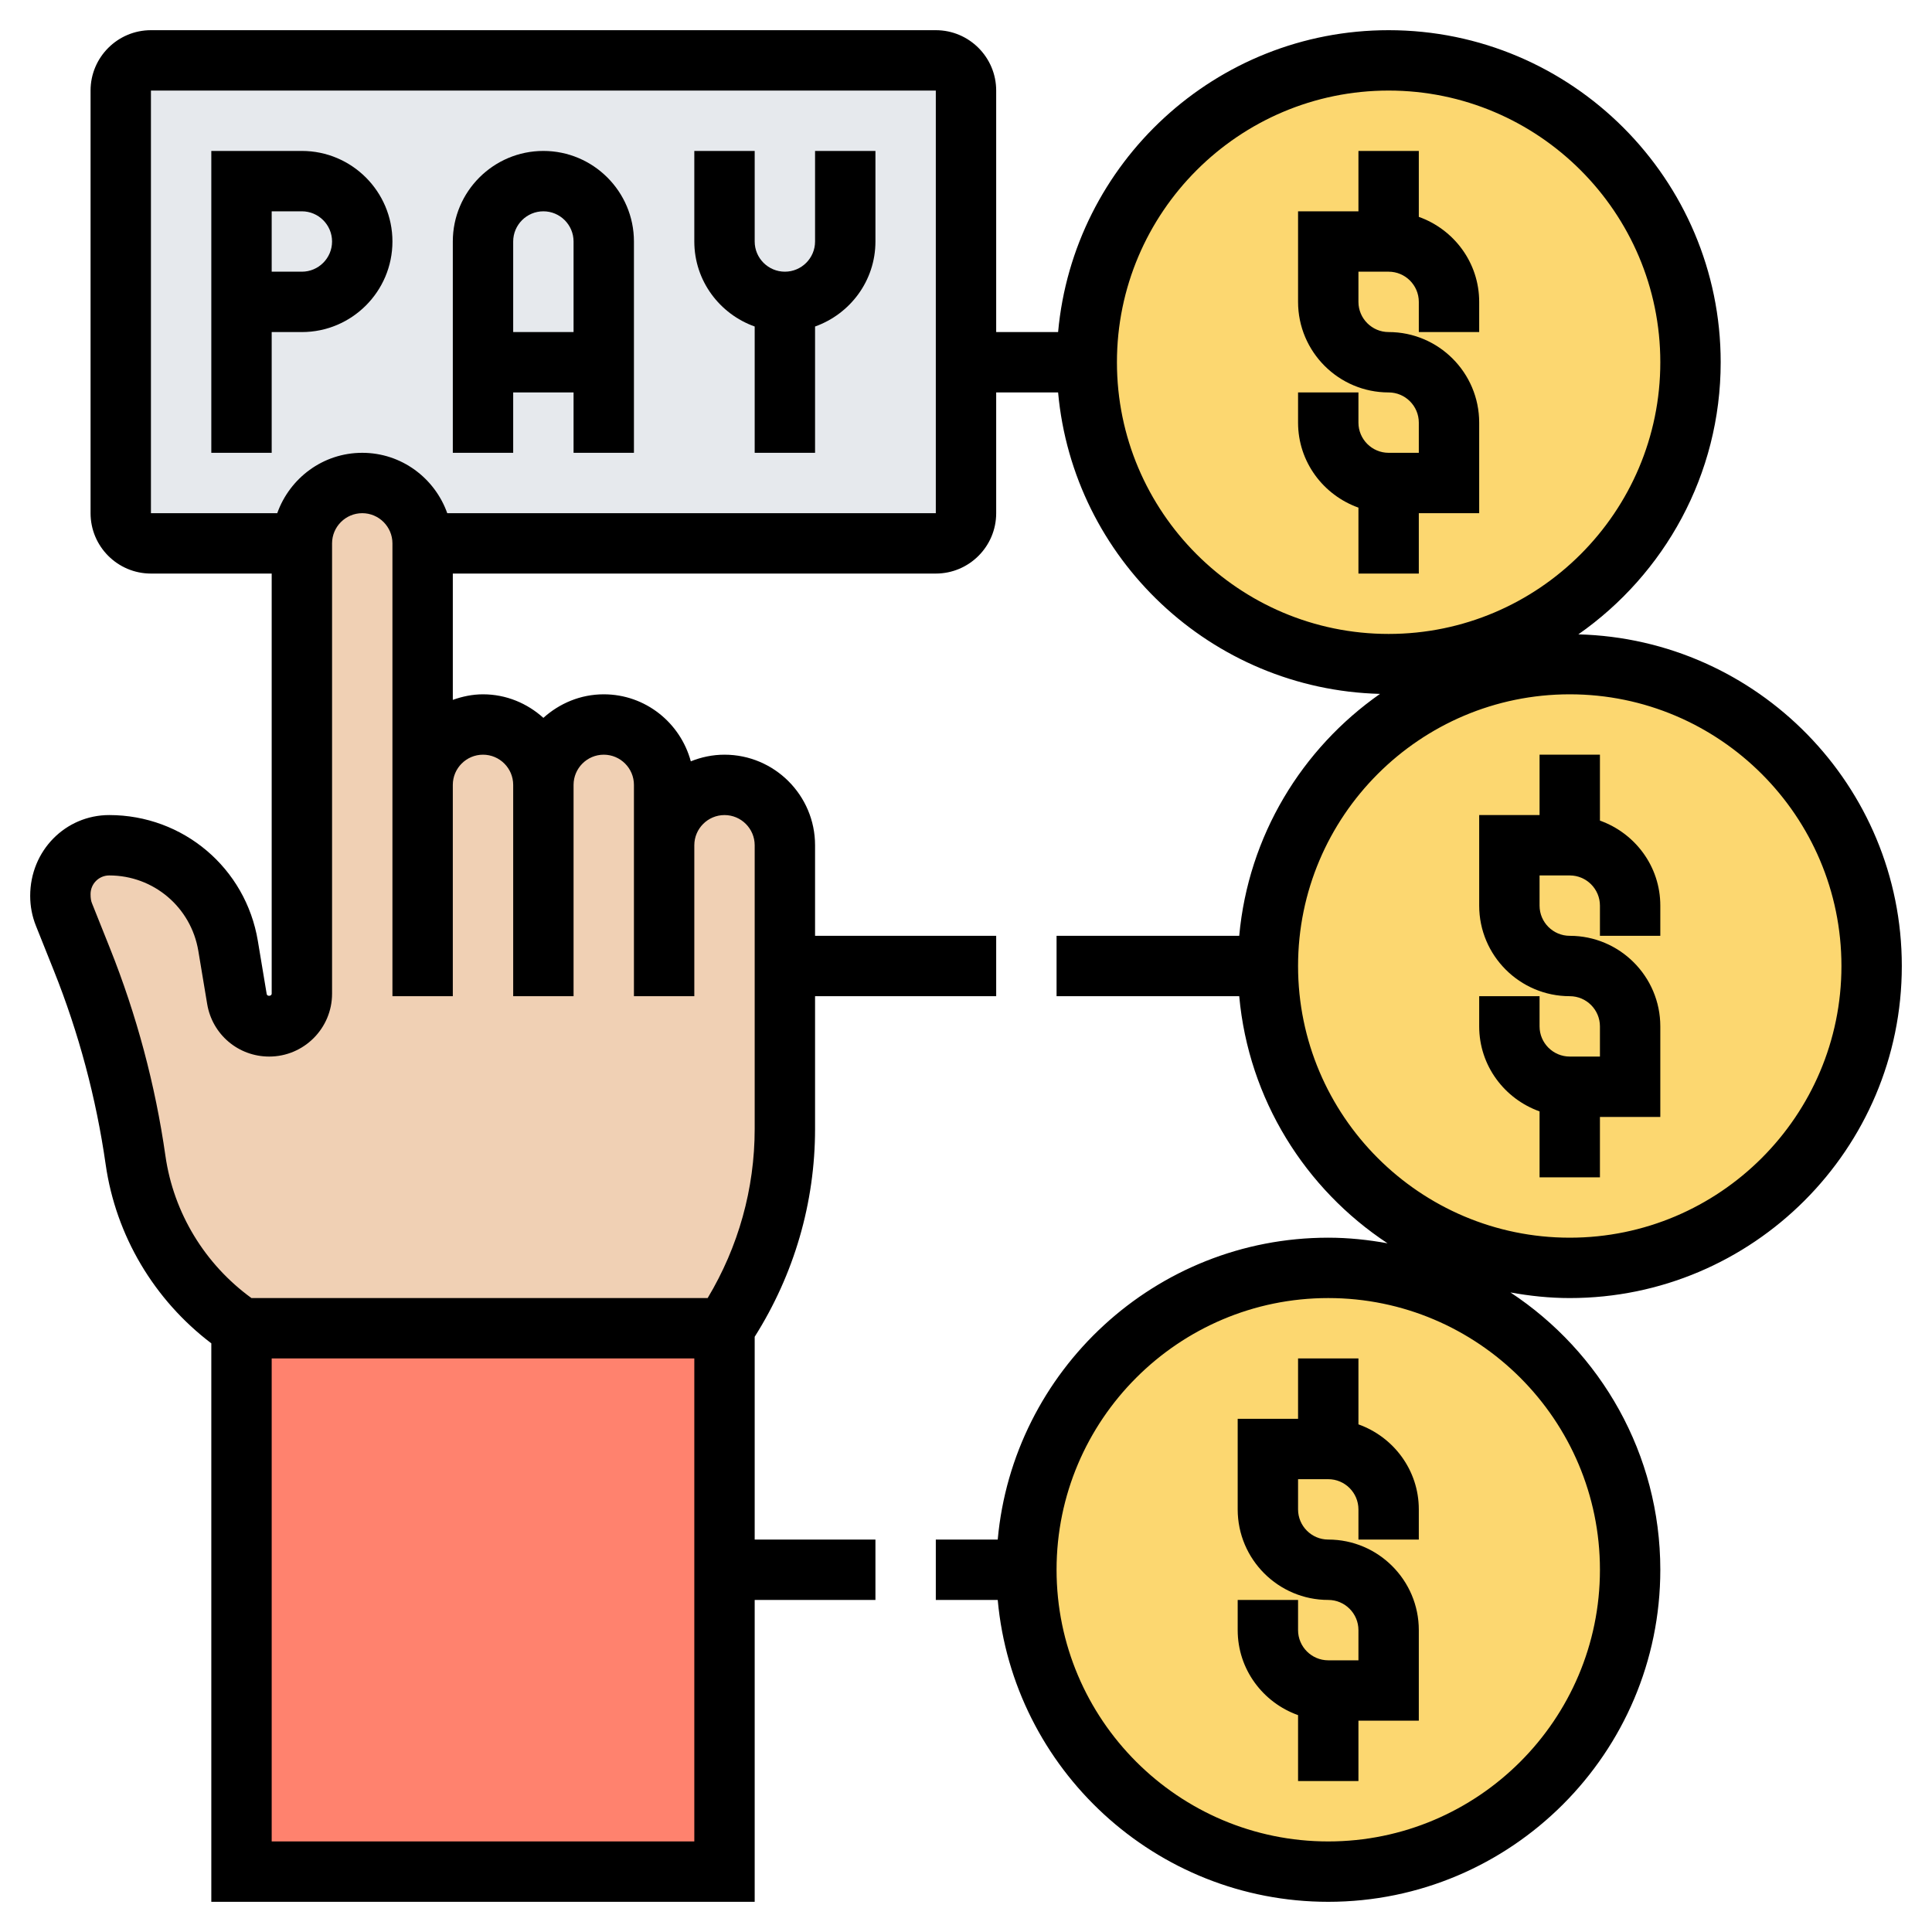
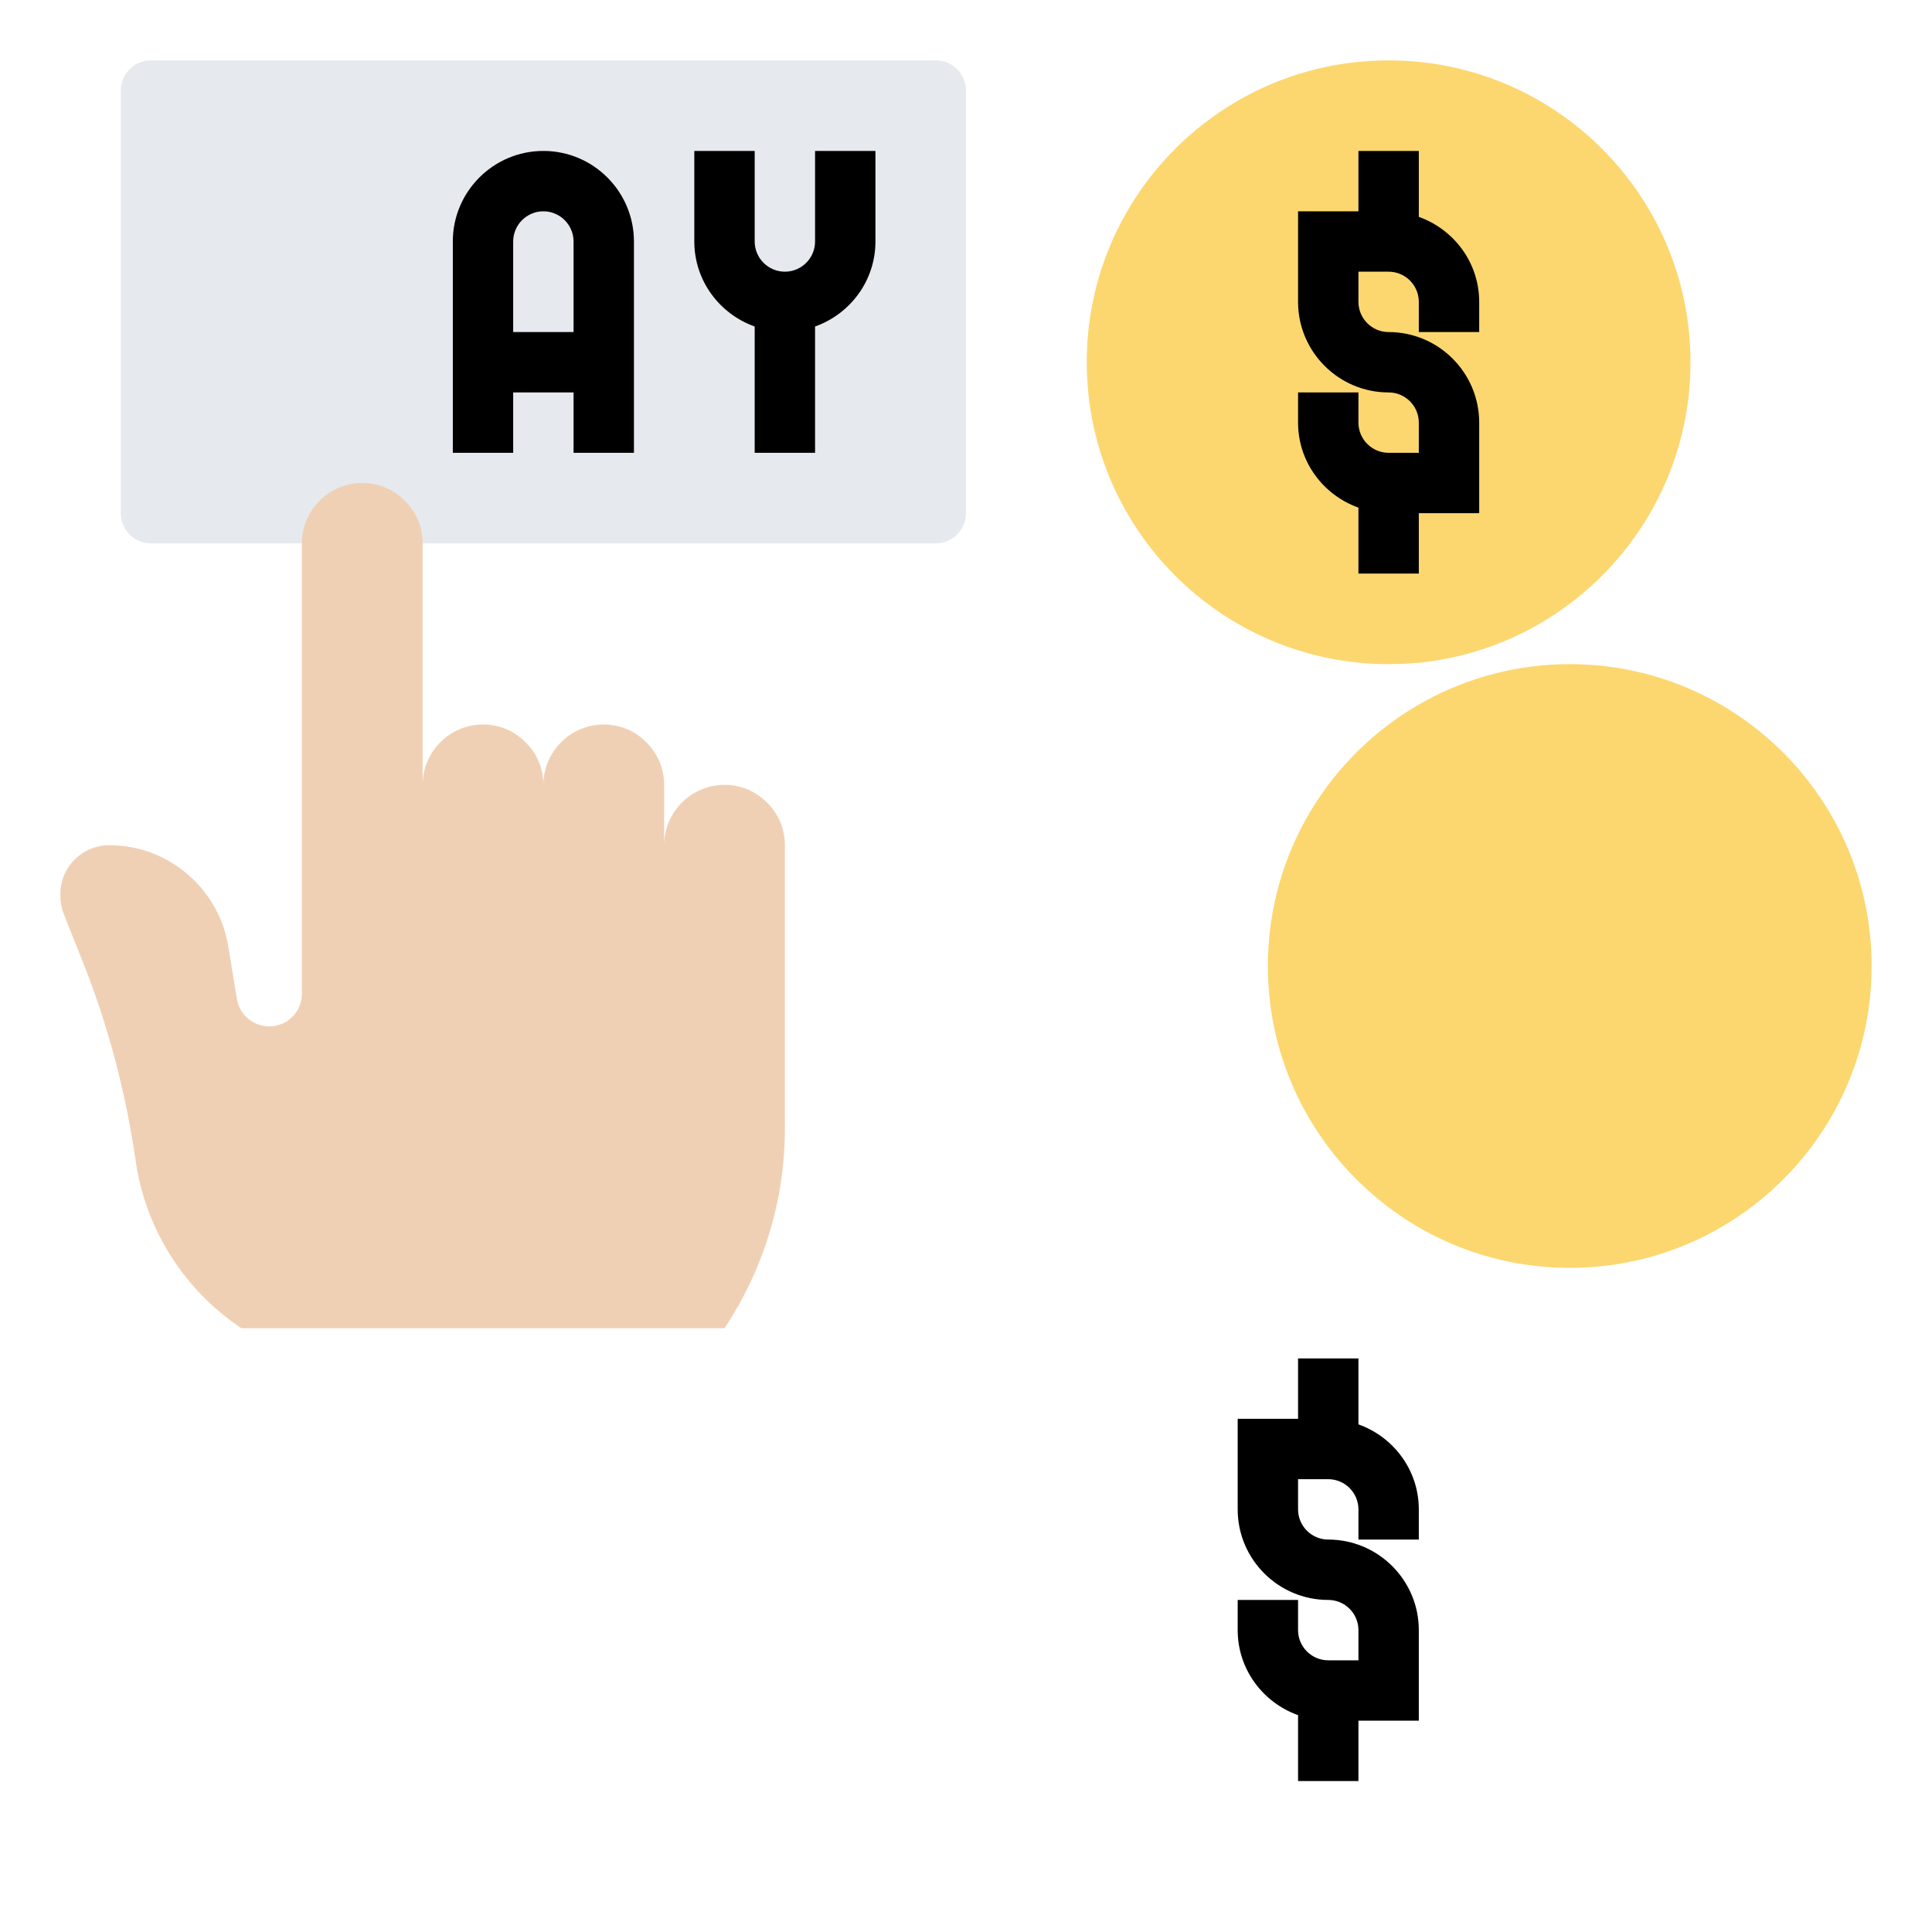
<svg xmlns="http://www.w3.org/2000/svg" id="_x33_0" enable-background="new 0 0 64 64" height="512" viewBox="0 0 64 64" width="512">
  <g>
    <g>
      <g>
        <path d="m31 2h-26c-.55 0-1 .45-1 1v14c0 .55.45 1 1 1h26c.55 0 1-.45 1-1v-5-9c0-.55-.45-1-1-1z" fill="#e6e9ed" />
      </g>
      <g>
        <path d="m46 2c5.52 0 10 4.48 10 10 0 5.16-3.92 9.42-8.95 9.95-.34.03-.69.05-1.05.05-5.52 0-10-4.48-10-10s4.48-10 10-10z" fill="#fcd770" />
      </g>
      <g>
        <path d="m52 22c5.52 0 10 4.48 10 10s-4.48 10-10 10c-1.04 0-2.03-.16-2.97-.45-4.07-1.27-7.03-5.07-7.03-9.55 0-3.8 2.12-7.1 5.23-8.79 1.42-.77 3.05-1.21 4.77-1.21z" fill="#fcd770" />
      </g>
      <g>
-         <path d="m46.5 42.32c4.31 1.11 7.5 5.02 7.5 9.68 0 5.52-4.48 10-10 10s-10-4.48-10-10 4.48-10 10-10c.86 0 1.7.11 2.5.32z" fill="#fcd770" />
-       </g>
+         </g>
      <g>
-         <path d="m24 52v10h-16v-18h16z" fill="#ff826e" />
-       </g>
+         </g>
      <g>
        <path d="m22 28c0-1.1.9-2 2-2 .55 0 1.05.22 1.41.59.37.36.59.86.59 1.41v4 5.39c0 2.36-.7 4.65-2 6.61h-16c-1.91-1.27-3.19-3.3-3.51-5.57-.33-2.28-.92-4.51-1.78-6.65l-.59-1.48c-.08-.2-.12-.41-.12-.62v-.06c0-.9.72-1.62 1.62-1.62.98 0 1.88.35 2.58.95.7.59 1.2 1.43 1.36 2.39l.29 1.76c.09.52.54.9 1.07.9.6 0 1.08-.48 1.08-1.08v-14.92c0-1.1.9-2 2-2 .55 0 1.05.22 1.41.59.37.36.59.86.59 1.41v8c0-1.1.9-2 2-2 .55 0 1.05.22 1.41.59.37.36.59.86.59 1.41 0-1.1.9-2 2-2 .55 0 1.05.22 1.41.59.37.36.59.86.59 1.41z" fill="#f0d0b4" />
      </g>
    </g>
    <g>
      <path d="m17 13h2v2h2v-7c0-1.654-1.346-3-3-3s-3 1.346-3 3v7h2zm1-6c.551 0 1 .449 1 1v3h-2v-3c0-.551.449-1 1-1z" />
-       <path d="m9 11h1c1.654 0 3-1.346 3-3s-1.346-3-3-3h-3v10h2zm0-4h1c.551 0 1 .449 1 1s-.449 1-1 1h-1z" />
      <path d="m25 10.816v4.184h2v-4.184c1.161-.414 2-1.514 2-2.816v-3h-2v3c0 .551-.449 1-1 1s-1-.449-1-1v-3h-2v3c0 1.302.839 2.402 2 2.816z" />
-       <path d="m63 32c0-5.969-4.782-10.832-10.715-10.986 2.846-1.99 4.715-5.286 4.715-9.014 0-6.065-4.935-11-11-11-5.728 0-10.442 4.402-10.949 10h-2.051v-8c0-1.103-.897-2-2-2h-26c-1.103 0-2 .897-2 2v14c0 1.103.897 2 2 2h4v13.917c0 .084-.15.097-.165.014l-.293-1.76c-.402-2.417-2.473-4.171-4.924-4.171-1.444 0-2.618 1.174-2.618 2.677 0 .343.064.678.191.994l.593 1.483c.825 2.062 1.402 4.221 1.716 6.418.338 2.366 1.608 4.491 3.5 5.928v18.5h18v-10h4v-2h-4v-6.718c1.305-2.065 2-4.437 2-6.887v-4.395h6v-2h-6v-3c0-1.654-1.346-3-3-3-.395 0-.77.081-1.116.22-.345-1.275-1.501-2.22-2.884-2.22-.771 0-1.468.301-2 .78-.532-.48-1.229-.78-2-.78-.352 0-.686.072-1 .184v-4.184h16c1.103 0 2-.897 2-2v-4h2.051c.499 5.504 5.067 9.841 10.664 9.986-2.588 1.81-4.363 4.701-4.664 8.014h-6.051v2h6.051c.31 3.42 2.19 6.39 4.913 8.186-.639-.116-1.293-.186-1.964-.186-5.728 0-10.442 4.402-10.949 10h-2.051v2h2.051c.507 5.598 5.221 10 10.949 10 6.065 0 11-4.935 11-11 0-3.837-1.978-7.217-4.964-9.186.639.116 1.293.186 1.964.186 6.065 0 11-4.935 11-11zm-40 29h-14v-16h14zm-7-36c.551 0 1 .449 1 1v7h2v-7c0-.551.449-1 1-1s1 .449 1 1v7h2v-5c0-.551.449-1 1-1s1 .449 1 1v9.395c0 1.986-.541 3.911-1.558 5.605h-15.112c-1.542-1.12-2.579-2.817-2.85-4.711-.336-2.355-.955-4.669-1.838-6.878l-.593-1.484c-.033-.079-.049-.163-.049-.309 0-.341.277-.618.618-.618 1.469 0 2.71 1.052 2.952 2.5l.293 1.759c.168 1.009 1.032 1.741 2.054 1.741 1.149 0 2.083-.934 2.083-2.083v-14.917c0-.551.449-1 1-1s1 .449 1 1v15h2v-7c0-.551.449-1 1-1zm15-8h-16.184c-.414-1.161-1.514-2-2.816-2s-2.402.839-2.816 2h-4.184v-14h26zm22 35c0 4.962-4.038 9-9 9s-9-4.038-9-9 4.038-9 9-9 9 4.038 9 9zm-16-40c0-4.962 4.038-9 9-9s9 4.038 9 9-4.038 9-9 9-9-4.038-9-9zm6 20c0-4.962 4.038-9 9-9s9 4.038 9 9-4.038 9-9 9-9-4.038-9-9z" />
-       <path d="m53 39v-2h2v-3c0-1.654-1.346-3-3-3-.551 0-1-.449-1-1v-1h1c.551 0 1 .449 1 1v1h2v-1c0-1.302-.839-2.402-2-2.816v-2.184h-2v2h-2v3c0 1.654 1.346 3 3 3 .551 0 1 .449 1 1v1h-1c-.551 0-1-.449-1-1v-1h-2v1c0 1.302.839 2.402 2 2.816v2.184z" />
      <path d="m47 19v-2h2v-3c0-1.654-1.346-3-3-3-.551 0-1-.449-1-1v-1h1c.551 0 1 .449 1 1v1h2v-1c0-1.302-.839-2.402-2-2.816v-2.184h-2v2h-2v3c0 1.654 1.346 3 3 3 .551 0 1 .449 1 1v1h-1c-.551 0-1-.449-1-1v-1h-2v1c0 1.302.839 2.402 2 2.816v2.184z" />
      <path d="m43 45v2h-2v3c0 1.654 1.346 3 3 3 .551 0 1 .449 1 1v1h-1c-.551 0-1-.449-1-1v-1h-2v1c0 1.302.839 2.402 2 2.816v2.184h2v-2h2v-3c0-1.654-1.346-3-3-3-.551 0-1-.449-1-1v-1h1c.551 0 1 .449 1 1v1h2v-1c0-1.302-.839-2.402-2-2.816v-2.184z" />
    </g>
  </g>
</svg>